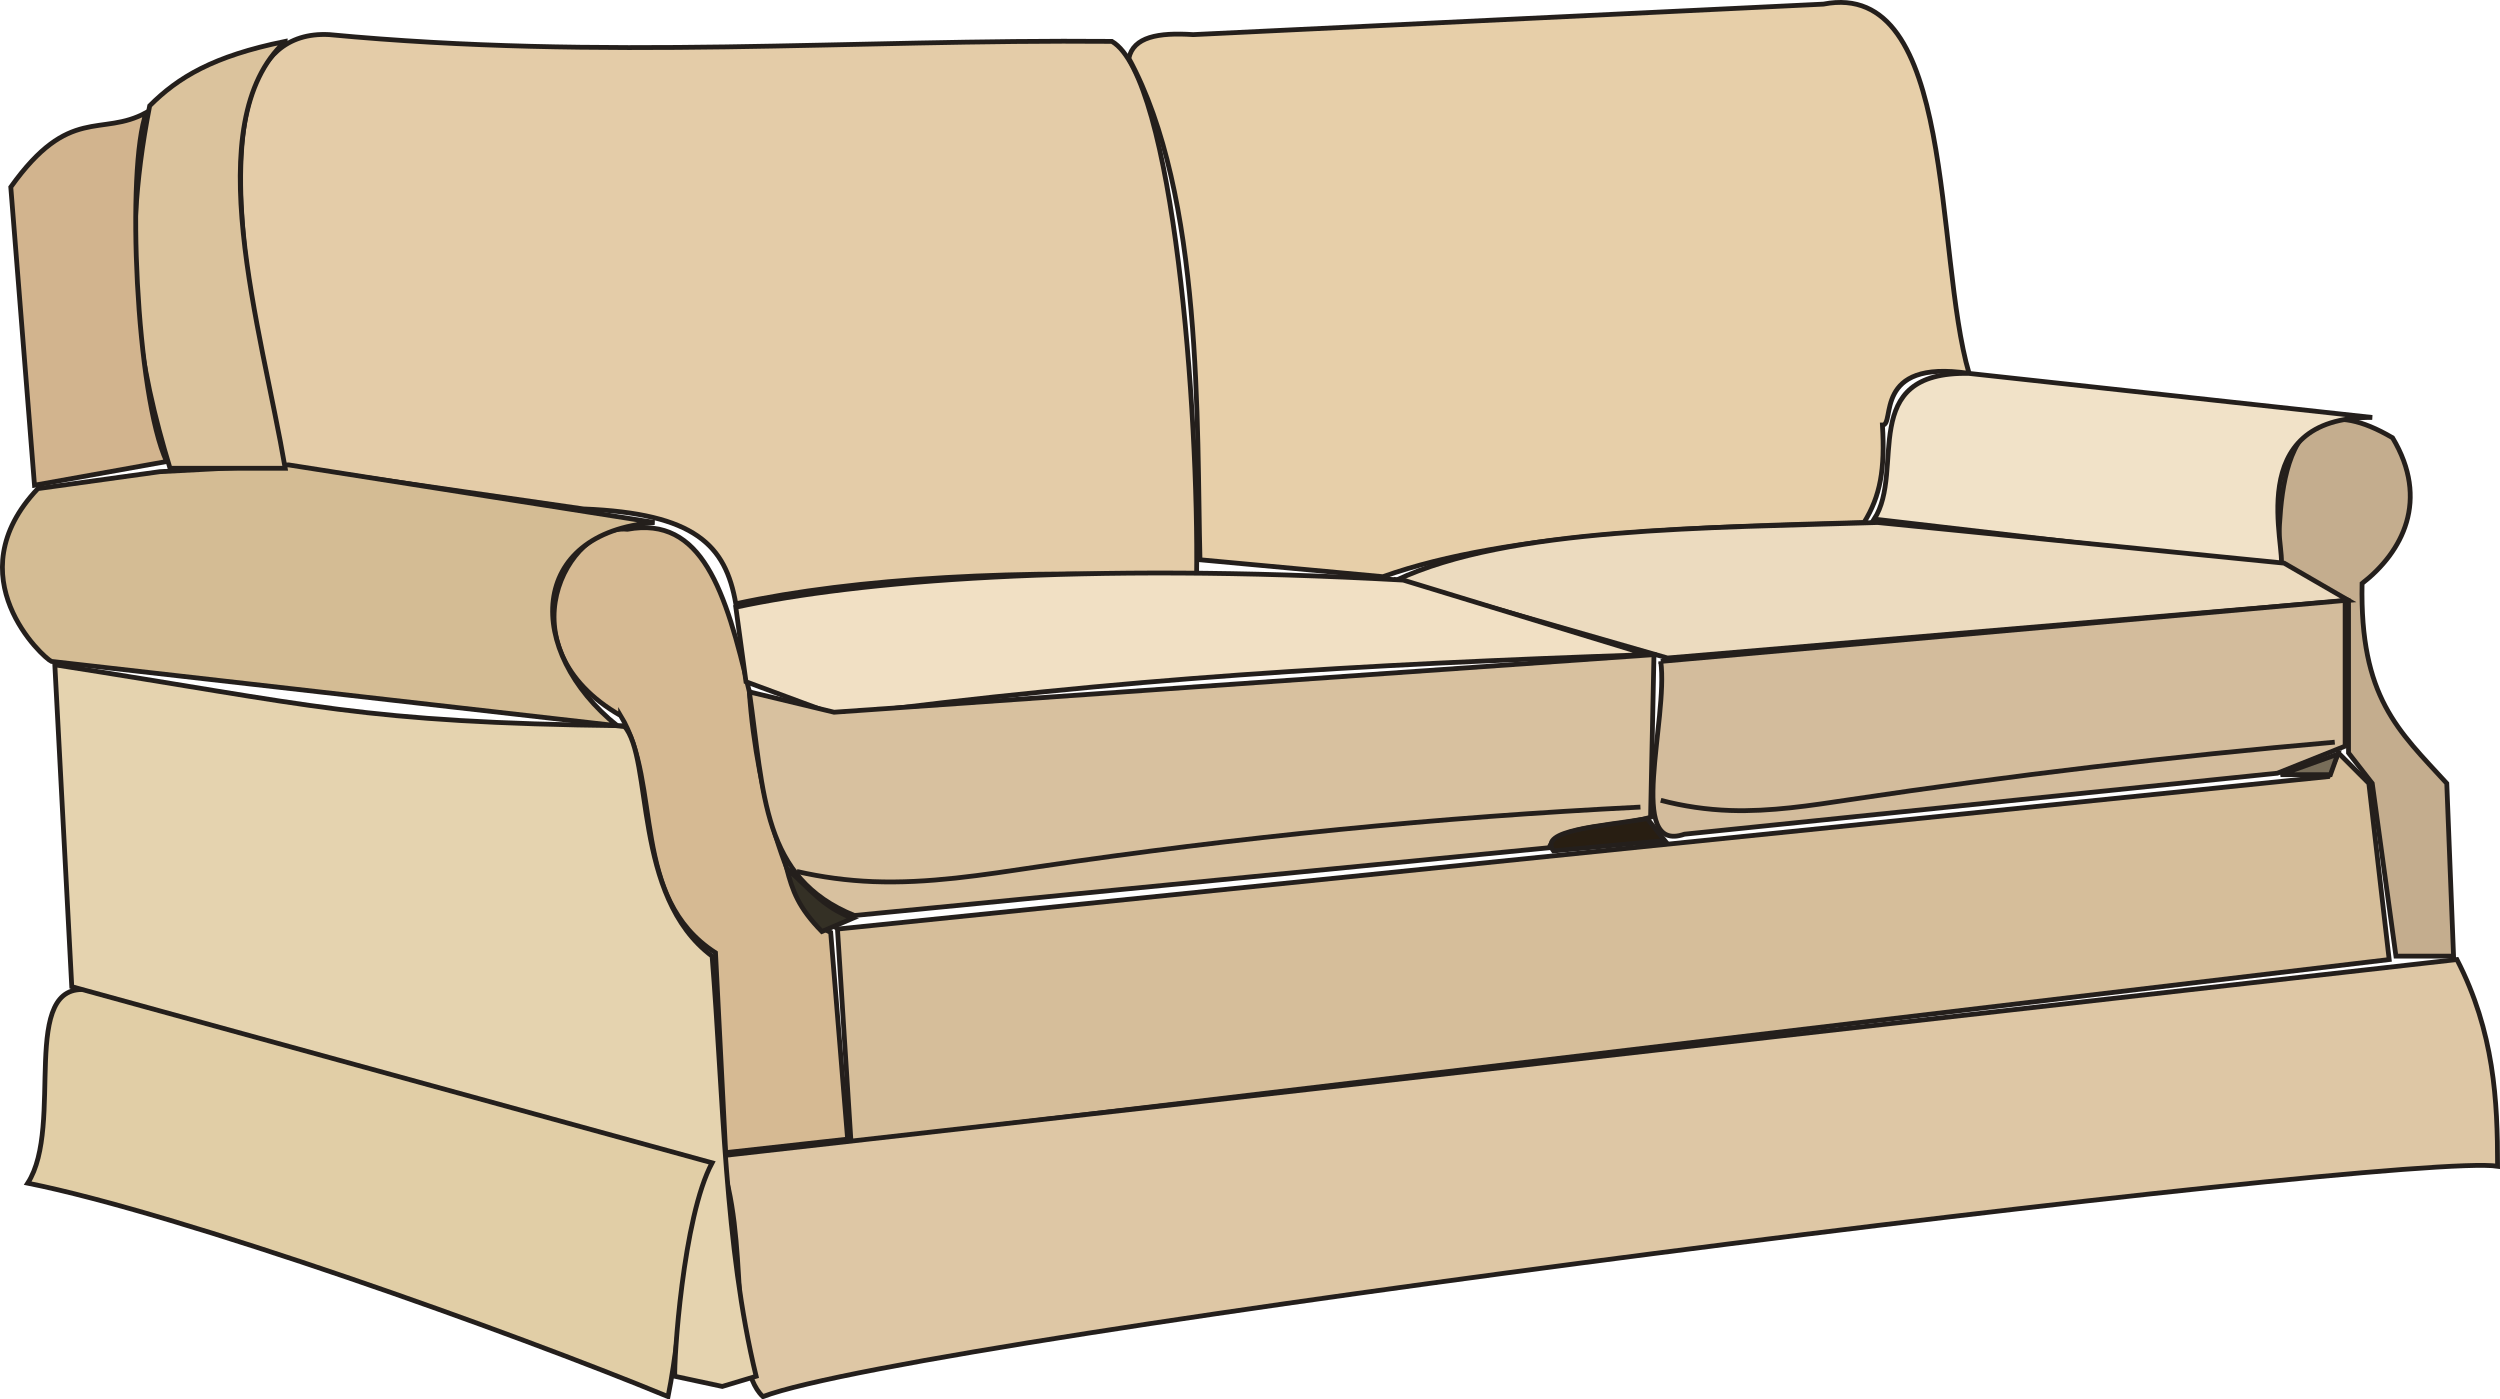
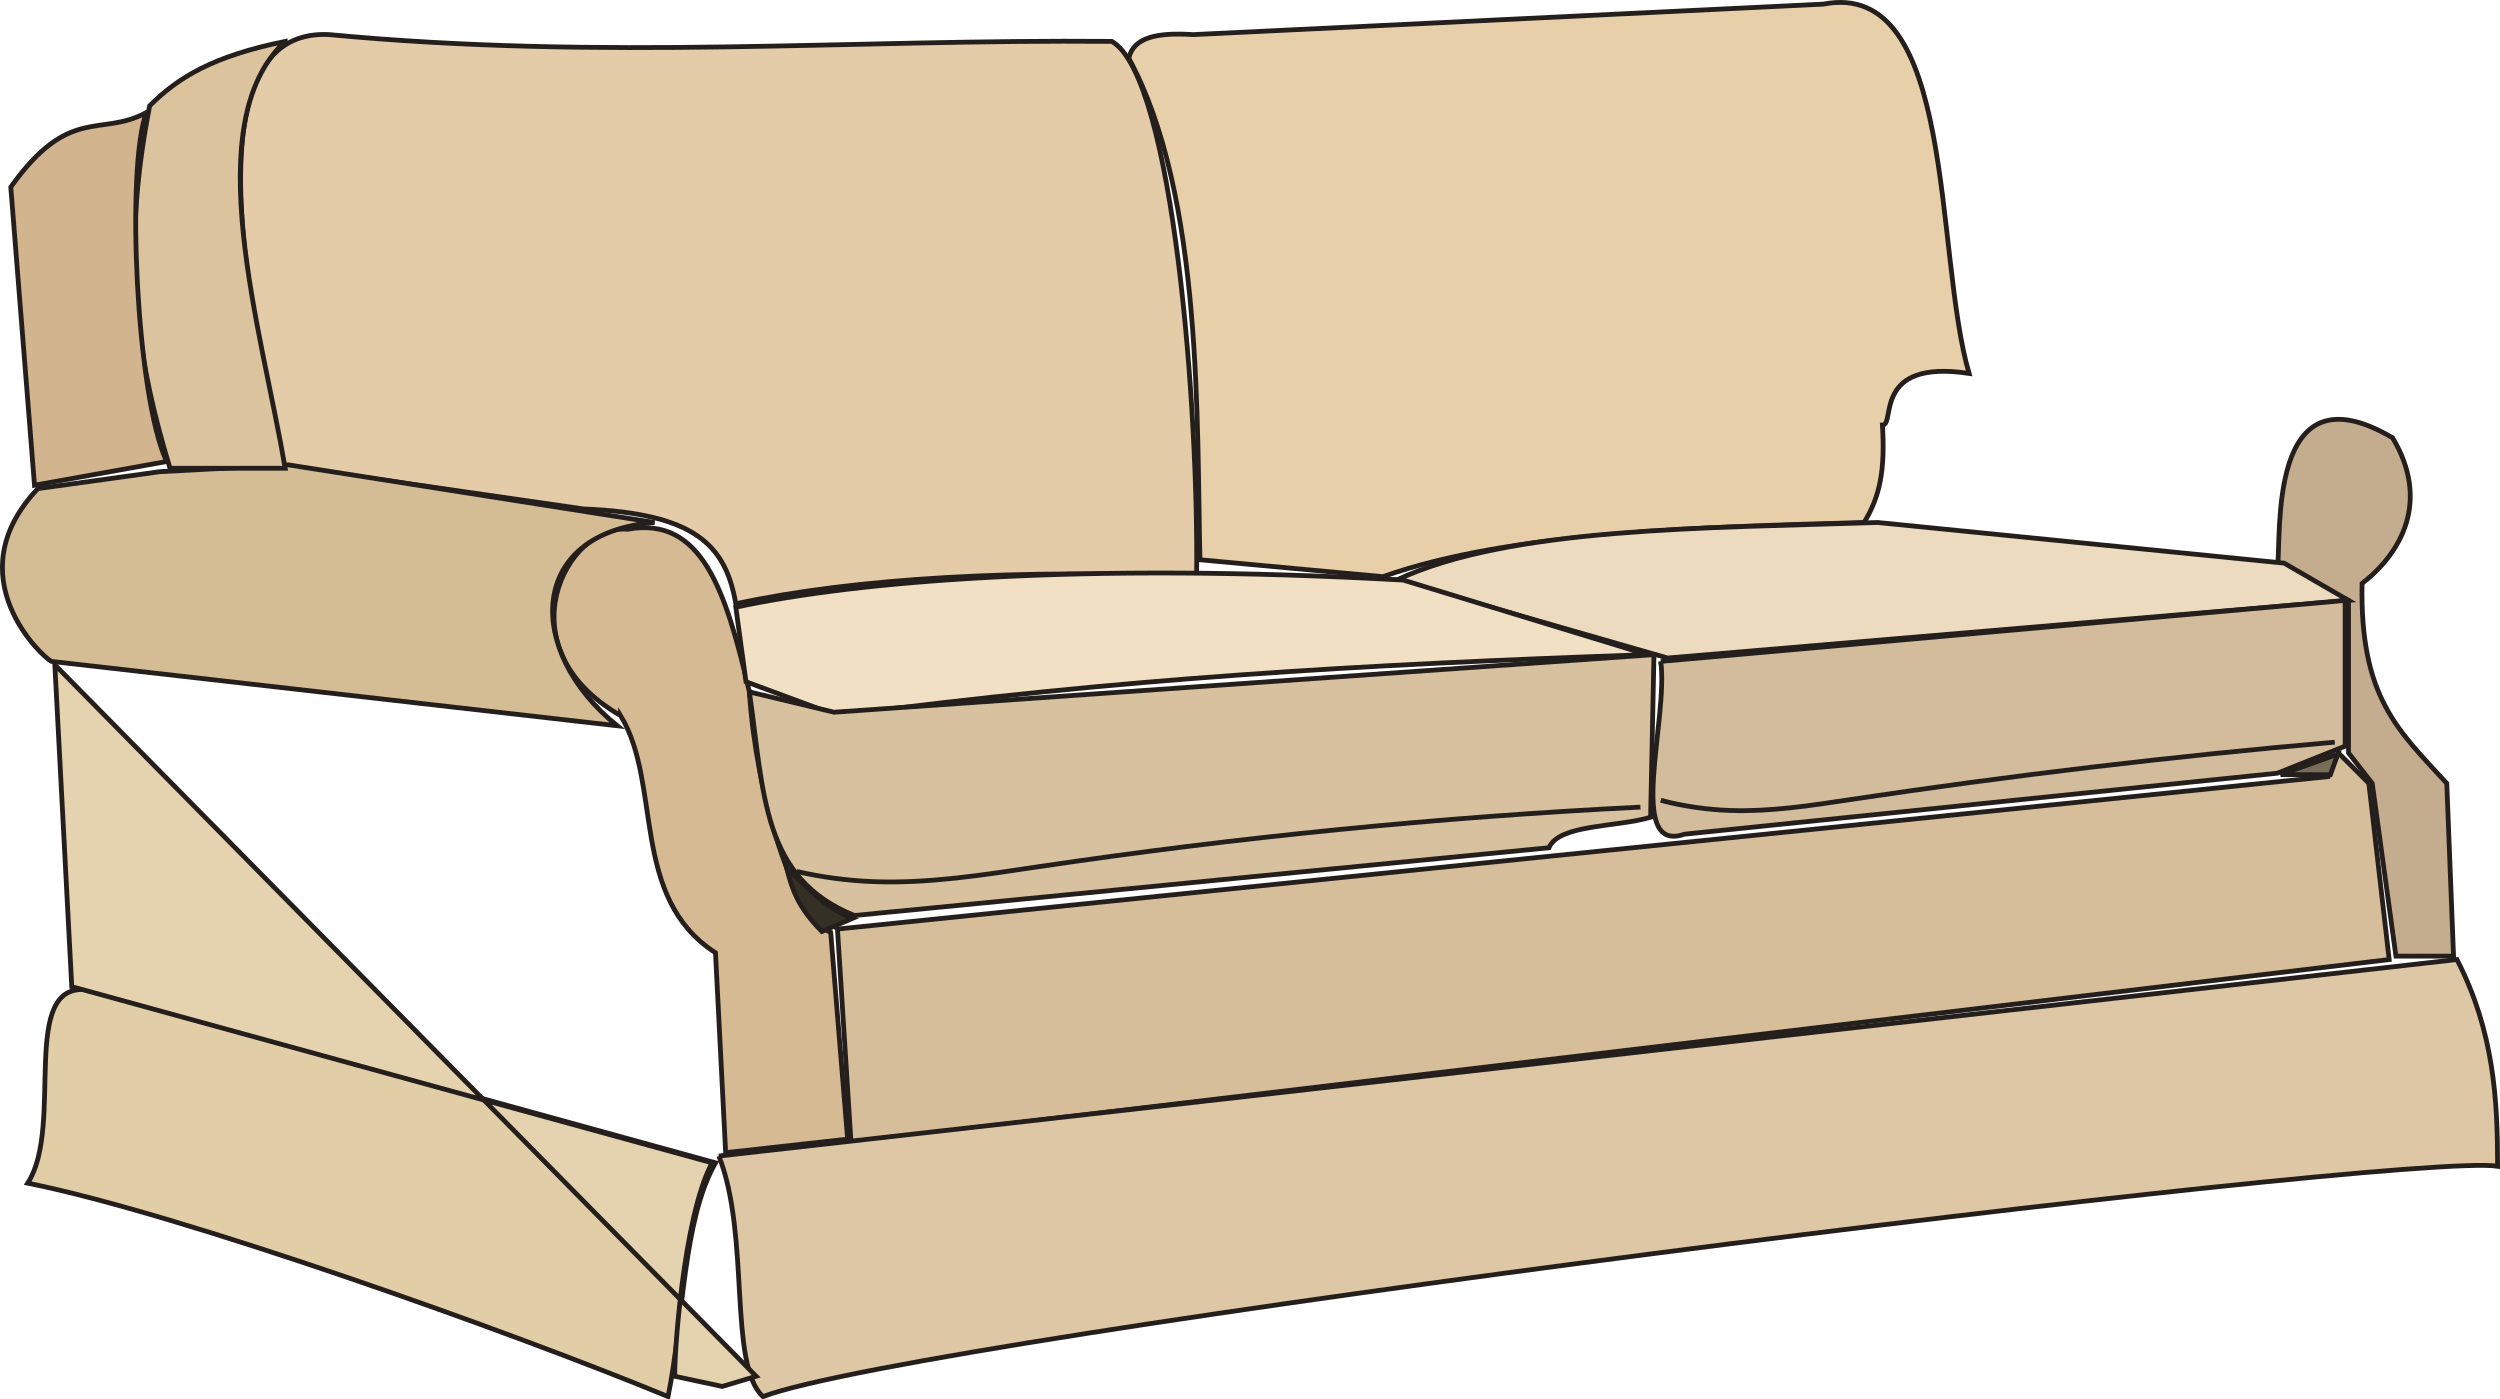
<svg xmlns="http://www.w3.org/2000/svg" xmlns:ns1="http://www.inkscape.org/namespaces/inkscape" xmlns:ns2="http://sodipodi.sourceforge.net/DTD/sodipodi-0.dtd" width="1039.914" height="581.938" id="svg2" version="1.1" ns1:version="0.47 r22583" ns2:docname="sofa01.svg">
  <defs id="defs4">
    <ns1:path-effect effect="spiro" id="path-effect3644" is_visible="true" />
    <ns1:path-effect effect="spiro" id="path-effect3636" is_visible="true" />
    <ns1:perspective ns2:type="inkscape:persp3d" ns1:vp_x="0 : 526.18109 : 1" ns1:vp_y="0 : 1000 : 0" ns1:vp_z="744.09448 : 526.18109 : 1" ns1:persp3d-origin="372.04724 : 350.78739 : 1" id="perspective10" />
    <ns1:perspective id="perspective2824" ns1:persp3d-origin="0.5 : 0.33333333 : 1" ns1:vp_z="1 : 0.5 : 1" ns1:vp_y="0 : 1000 : 0" ns1:vp_x="0 : 0.5 : 1" ns2:type="inkscape:persp3d" />
  </defs>
  <ns2:namedview id="base" pagecolor="#ffffff" bordercolor="#666666" borderopacity="1.0" ns1:pageopacity="0.0" ns1:pageshadow="2" ns1:zoom="0.20363696" ns1:cx="104.04798" ns1:cy="362.97345" ns1:document-units="px" ns1:current-layer="layer1" showgrid="false" ns1:window-width="1218" ns1:window-height="746" ns1:window-x="-8" ns1:window-y="-8" ns1:window-maximized="1" />
  <g ns1:label="Layer 1" ns1:groupmode="layer" id="layer1" transform="translate(177.829,-182.517)">
    <g id="g3672" style="stroke:#241f1c;stroke-width:2;stroke-miterlimit:4;stroke-dasharray:none">
      <path ns2:nodetypes="ccccccc" id="path2830" d="m -62.009,375.896 c 5.637,-1.879 -50.735,-182.74 21.14,-178.982 114.154,10.805 217.033,1.879 325.549,2.819 25.837,15.033 36.172,155.493 35.233,222.67 -72.344,-3.288 -141.87,0.47 -191.665,11.274 -4.228,-24.428 -16.912,-37.581 -63.419,-39.461 L -62.009,375.896 z" style="fill:#e4cca8;fill-opacity:1;stroke:#241f1c;stroke-width:2;stroke-linecap:butt;stroke-linejoin:miter;stroke-miterlimit:4;stroke-opacity:1;stroke-dasharray:none" />
      <path ns2:nodetypes="ccccccccc" id="path3604" d="m 291.726,206.78 c 1.879,-8.926 12.214,-10.805 26.777,-9.865 l 262.13,-12.684 c 55.433,-10.805 46.037,103.819 60.6,153.614 -40.4,-6.107 -30.485,21.568 -36.032,21.478 1.107,18.389 -0.835,29.46 -7.656,40.531 -66.707,1.879 -147.507,3.758 -200.121,22.549 l -76.102,-7.047 c -1.409,-55.433 1.409,-151.735 -29.595,-208.577 z" style="fill:#e7cfa9;fill-opacity:1;stroke:#241f1c;stroke-width:2;stroke-linecap:butt;stroke-linejoin:miter;stroke-miterlimit:4;stroke-opacity:1;stroke-dasharray:none" />
      <path ns2:nodetypes="cccccccc" id="path3608" d="m 80.33,480.185 c -49.795,-28.656 -22.079,-79.861 2.819,-77.512 31.005,-5.637 40.87,25.367 50.735,67.647 2.819,43.219 18.321,93.484 33.823,100.061 l 7.047,85.968 -50.735,5.637 -4.228,-83.149 C 84.088,555.818 97.712,508.841 80.33,480.185 z" style="fill:#d6ba93;fill-opacity:1;stroke:#241f1c;stroke-width:2;stroke-linecap:butt;stroke-linejoin:miter;stroke-miterlimit:4;stroke-opacity:1;stroke-dasharray:none" />
      <path id="path3610" d="m 170.526,568.971 620.094,-63.419 4.228,-9.865 12.684,12.684 8.456,73.284 -639.824,76.102 -5.637,-88.786 z" style="fill:#d6be9a;fill-opacity:1;stroke:#241f1c;stroke-width:2;stroke-linecap:butt;stroke-linejoin:miter;stroke-miterlimit:4;stroke-opacity:1;stroke-dasharray:none" />
      <path ns2:nodetypes="cccccccccc" id="path3612" d="m 769.48,419.585 c 1.879,-14.093 -4.698,-85.968 47.916,-54.963 15.502,25.837 4.228,47.447 -12.684,60.6 -0.94,47.447 15.033,61.07 35.233,83.149 l 2.819,71.874 -23.958,0 -9.865,-71.874 -9.865,-12.684 0,-63.419 -29.595,-12.684 z" style="fill:#c4ad8e;fill-opacity:1;stroke:#241f1c;stroke-width:2;stroke-linecap:butt;stroke-linejoin:miter;stroke-miterlimit:4;stroke-opacity:1;stroke-dasharray:none" />
      <path ns2:nodetypes="ccccc" id="path3614" d="m 121.2,663.394 c 13.153,33.354 3.758,86.437 18.321,100.061 65.767,-24.898 682.573,-101.94 721.563,-95.833 0,-27.247 -1.409,-55.902 -16.912,-85.968 l -722.973,81.74 z" style="fill:#dec7a5;fill-opacity:1;stroke:#241f1c;stroke-width:2;stroke-linecap:butt;stroke-linejoin:miter;stroke-miterlimit:4;stroke-opacity:1;stroke-dasharray:none" />
      <path ns2:nodetypes="ccccc" id="path3616" d="m -166.298,674.669 c 15.502,-23.958 -4.228,-84.558 25.367,-80.33 l 260.721,71.874 c -13.623,23.958 -13.153,64.828 -19.73,97.242 -64.828,-26.777 -202.94,-76.102 -266.358,-88.786 z" style="fill:#e1cea6;fill-opacity:1;stroke:#241f1c;stroke-width:2;stroke-linecap:butt;stroke-linejoin:miter;stroke-miterlimit:4;stroke-opacity:1;stroke-dasharray:none" />
-       <path ns2:nodetypes="ccccccccc" id="path3618" d="m -155.023,459.045 7.047,133.884 266.358,73.284 c -12.214,22.549 -15.972,83.149 -15.502,88.786 l 19.73,4.228 14.093,-4.228 C 123.549,700.976 123.079,638.497 118.382,580.245 85.028,555.348 93.954,498.036 81.74,484.413 -28.186,483.004 -46.507,475.957 -155.023,459.045 z" style="fill:#e5d3af;fill-opacity:1;stroke:#241f1c;stroke-width:2;stroke-linecap:butt;stroke-linejoin:miter;stroke-miterlimit:4;stroke-opacity:1;stroke-dasharray:none" />
+       <path ns2:nodetypes="ccccccccc" id="path3618" d="m -155.023,459.045 7.047,133.884 266.358,73.284 c -12.214,22.549 -15.972,83.149 -15.502,88.786 l 19.73,4.228 14.093,-4.228 z" style="fill:#e5d3af;fill-opacity:1;stroke:#241f1c;stroke-width:2;stroke-linecap:butt;stroke-linejoin:miter;stroke-miterlimit:4;stroke-opacity:1;stroke-dasharray:none" />
      <path ns2:nodetypes="ccccccc" id="path3620" d="m -162.07,385.762 c -34.763,36.642 2.349,70.465 5.637,71.874 L 78.921,484.413 C 40.4,453.408 41.34,404.083 94.423,399.855 l -152.205,-23.958 -53.554,2.819 -50.735,7.047 z" style="fill:#d4bc94;fill-opacity:1;stroke:#241f1c;stroke-width:2;stroke-linecap:butt;stroke-linejoin:miter;stroke-miterlimit:4;stroke-opacity:1;stroke-dasharray:none" />
      <path ns2:nodetypes="ccccc" id="path3622" d="m -59.191,199.733 c -30.065,6.107 -44.628,15.033 -56.372,26.777 -12.684,64.358 -4.228,108.986 8.456,150.795 l 47.916,0 c -9.865,-57.781 -36.642,-143.749 0,-177.572 z" style="fill:#dbc39d;fill-opacity:1;stroke:#241f1c;stroke-width:2;stroke-linecap:butt;stroke-linejoin:miter;stroke-miterlimit:4;stroke-opacity:1;stroke-dasharray:none" />
      <path ns2:nodetypes="ccccc" id="path3624" d="m -116.972,229.329 c -18.791,10.335 -31.944,-3.288 -56.372,31.005 l 9.865,124.019 54.963,-9.865 c -12.684,-27.247 -16.912,-122.14 -8.456,-145.158 z" style="fill:#d2b48e;fill-opacity:1;stroke:#241f1c;stroke-width:2;stroke-linecap:butt;stroke-linejoin:miter;stroke-miterlimit:4;stroke-opacity:1;stroke-dasharray:none" />
-       <path ns2:nodetypes="ccccc" id="path3626" d="m 641.233,337.845 167.707,18.321 c -54.963,-0.47 -35.233,55.433 -38.051,62.009 L 601.773,398.445 c 13.153,-20.2 -7.516,-61.54 39.461,-60.6 z" style="fill:#f1e2c8;fill-opacity:1;stroke:#241f1c;stroke-width:2;stroke-linecap:butt;stroke-linejoin:miter;stroke-miterlimit:4;stroke-opacity:1;stroke-dasharray:none" />
      <path ns2:nodetypes="cccccc" id="path3628" d="M 403.061,423.813 515.805,456.227 799.075,432.269 772.298,416.766 603.182,399.855 c -70.935,2.349 -153.144,1.879 -200.121,23.958 z" style="fill:#ecdbbf;fill-opacity:1;stroke:#241f1c;stroke-width:2;stroke-linecap:butt;stroke-linejoin:miter;stroke-miterlimit:4;stroke-opacity:1;stroke-dasharray:none" />
      <path ns2:nodetypes="cccccc" id="path3630" d="m 405.879,423.813 c -134.823,-7.516 -227.368,0.47 -277.633,11.274 l 4.228,31.005 38.051,14.093 C 289.847,464.683 385.21,459.045 507.349,454.817 L 405.879,423.813 z" style="fill:#f1e0c4;fill-opacity:1;stroke:#241f1c;stroke-width:2;stroke-linecap:butt;stroke-linejoin:miter;stroke-miterlimit:4;stroke-opacity:1;stroke-dasharray:none" />
      <path ns2:nodetypes="ccccccc" id="path3632" d="m 133.884,470.32 c 6.107,42.279 5.167,77.512 43.688,93.014 l 288.907,-28.186 c 4.228,-9.865 28.186,-8.456 42.279,-12.684 l 1.409,-67.647 -341.051,23.958 -35.233,-8.456 z" style="fill:#d8c19f;fill-opacity:1;stroke:#241f1c;stroke-width:2;stroke-linecap:butt;stroke-linejoin:miter;stroke-miterlimit:4;stroke-opacity:1;stroke-dasharray:none" />
      <path style="fill:none;stroke:#241f1c;stroke-linecap:butt;stroke-linejoin:miter;stroke-opacity:1" d="m 153.614,545.013 c 10.408,2.389 21.039,3.807 31.709,4.228 22.971,0.907 45.841,-2.788 68.58,-6.168 83.072,-12.349 166.747,-20.641 250.627,-24.837" id="path3634" />
      <path ns2:nodetypes="cccccc" id="path3640" d="m 512.987,457.636 c 3.288,23.958 -14.563,80.33 9.865,71.874 l 246.628,-25.367 28.186,-11.274 0,-60.6 -284.679,25.367 z" style="fill:#d3bc9c;fill-opacity:1;stroke:#241f1c;stroke-width:2;stroke-linecap:butt;stroke-linejoin:miter;stroke-miterlimit:4;stroke-opacity:1;stroke-dasharray:none" />
      <path style="fill:none;stroke:#241f1c;stroke-linecap:butt;stroke-linejoin:miter;stroke-opacity:1" d="m 512.987,515.418 c 9.434,2.473 19.144,3.894 28.891,4.228 16.78,0.575 33.484,-2.057 50.088,-4.552 66.86,-10.048 134.034,-18.008 201.391,-23.865" id="path3642" />
-       <path ns2:nodetypes="cccc" id="path3666" d="m 507.375,523.034 c -19.108,3.252 -45.534,4.675 -39.029,13.416 l 46.347,-4.269 -7.318,-9.147 z" style="fill:#281e12;fill-opacity:1;stroke:#241f1c;stroke-width:2;stroke-linecap:butt;stroke-linejoin:miter;stroke-miterlimit:4;stroke-opacity:1;stroke-dasharray:none" />
      <path ns2:nodetypes="cccc" id="path3668" d="m 176.849,564.502 c -12.769,-5.007 -17.33,-11.892 -27.442,-20.734 2.439,9.351 4.879,16.262 14.636,26.222 l 12.806,-5.488 z" style="fill:#343025;fill-opacity:1;stroke:#241f1c;stroke-width:2;stroke-linecap:butt;stroke-linejoin:miter;stroke-miterlimit:4;stroke-opacity:1;stroke-dasharray:none" />
      <path id="path3670" d="m 770.819,504.739 23.783,-8.538 -3.049,8.538 -20.734,0 z" style="fill:#786d59;fill-opacity:1;stroke:#241f1c;stroke-width:2;stroke-linecap:butt;stroke-linejoin:miter;stroke-miterlimit:4;stroke-opacity:1;stroke-dasharray:none" />
    </g>
  </g>
</svg>